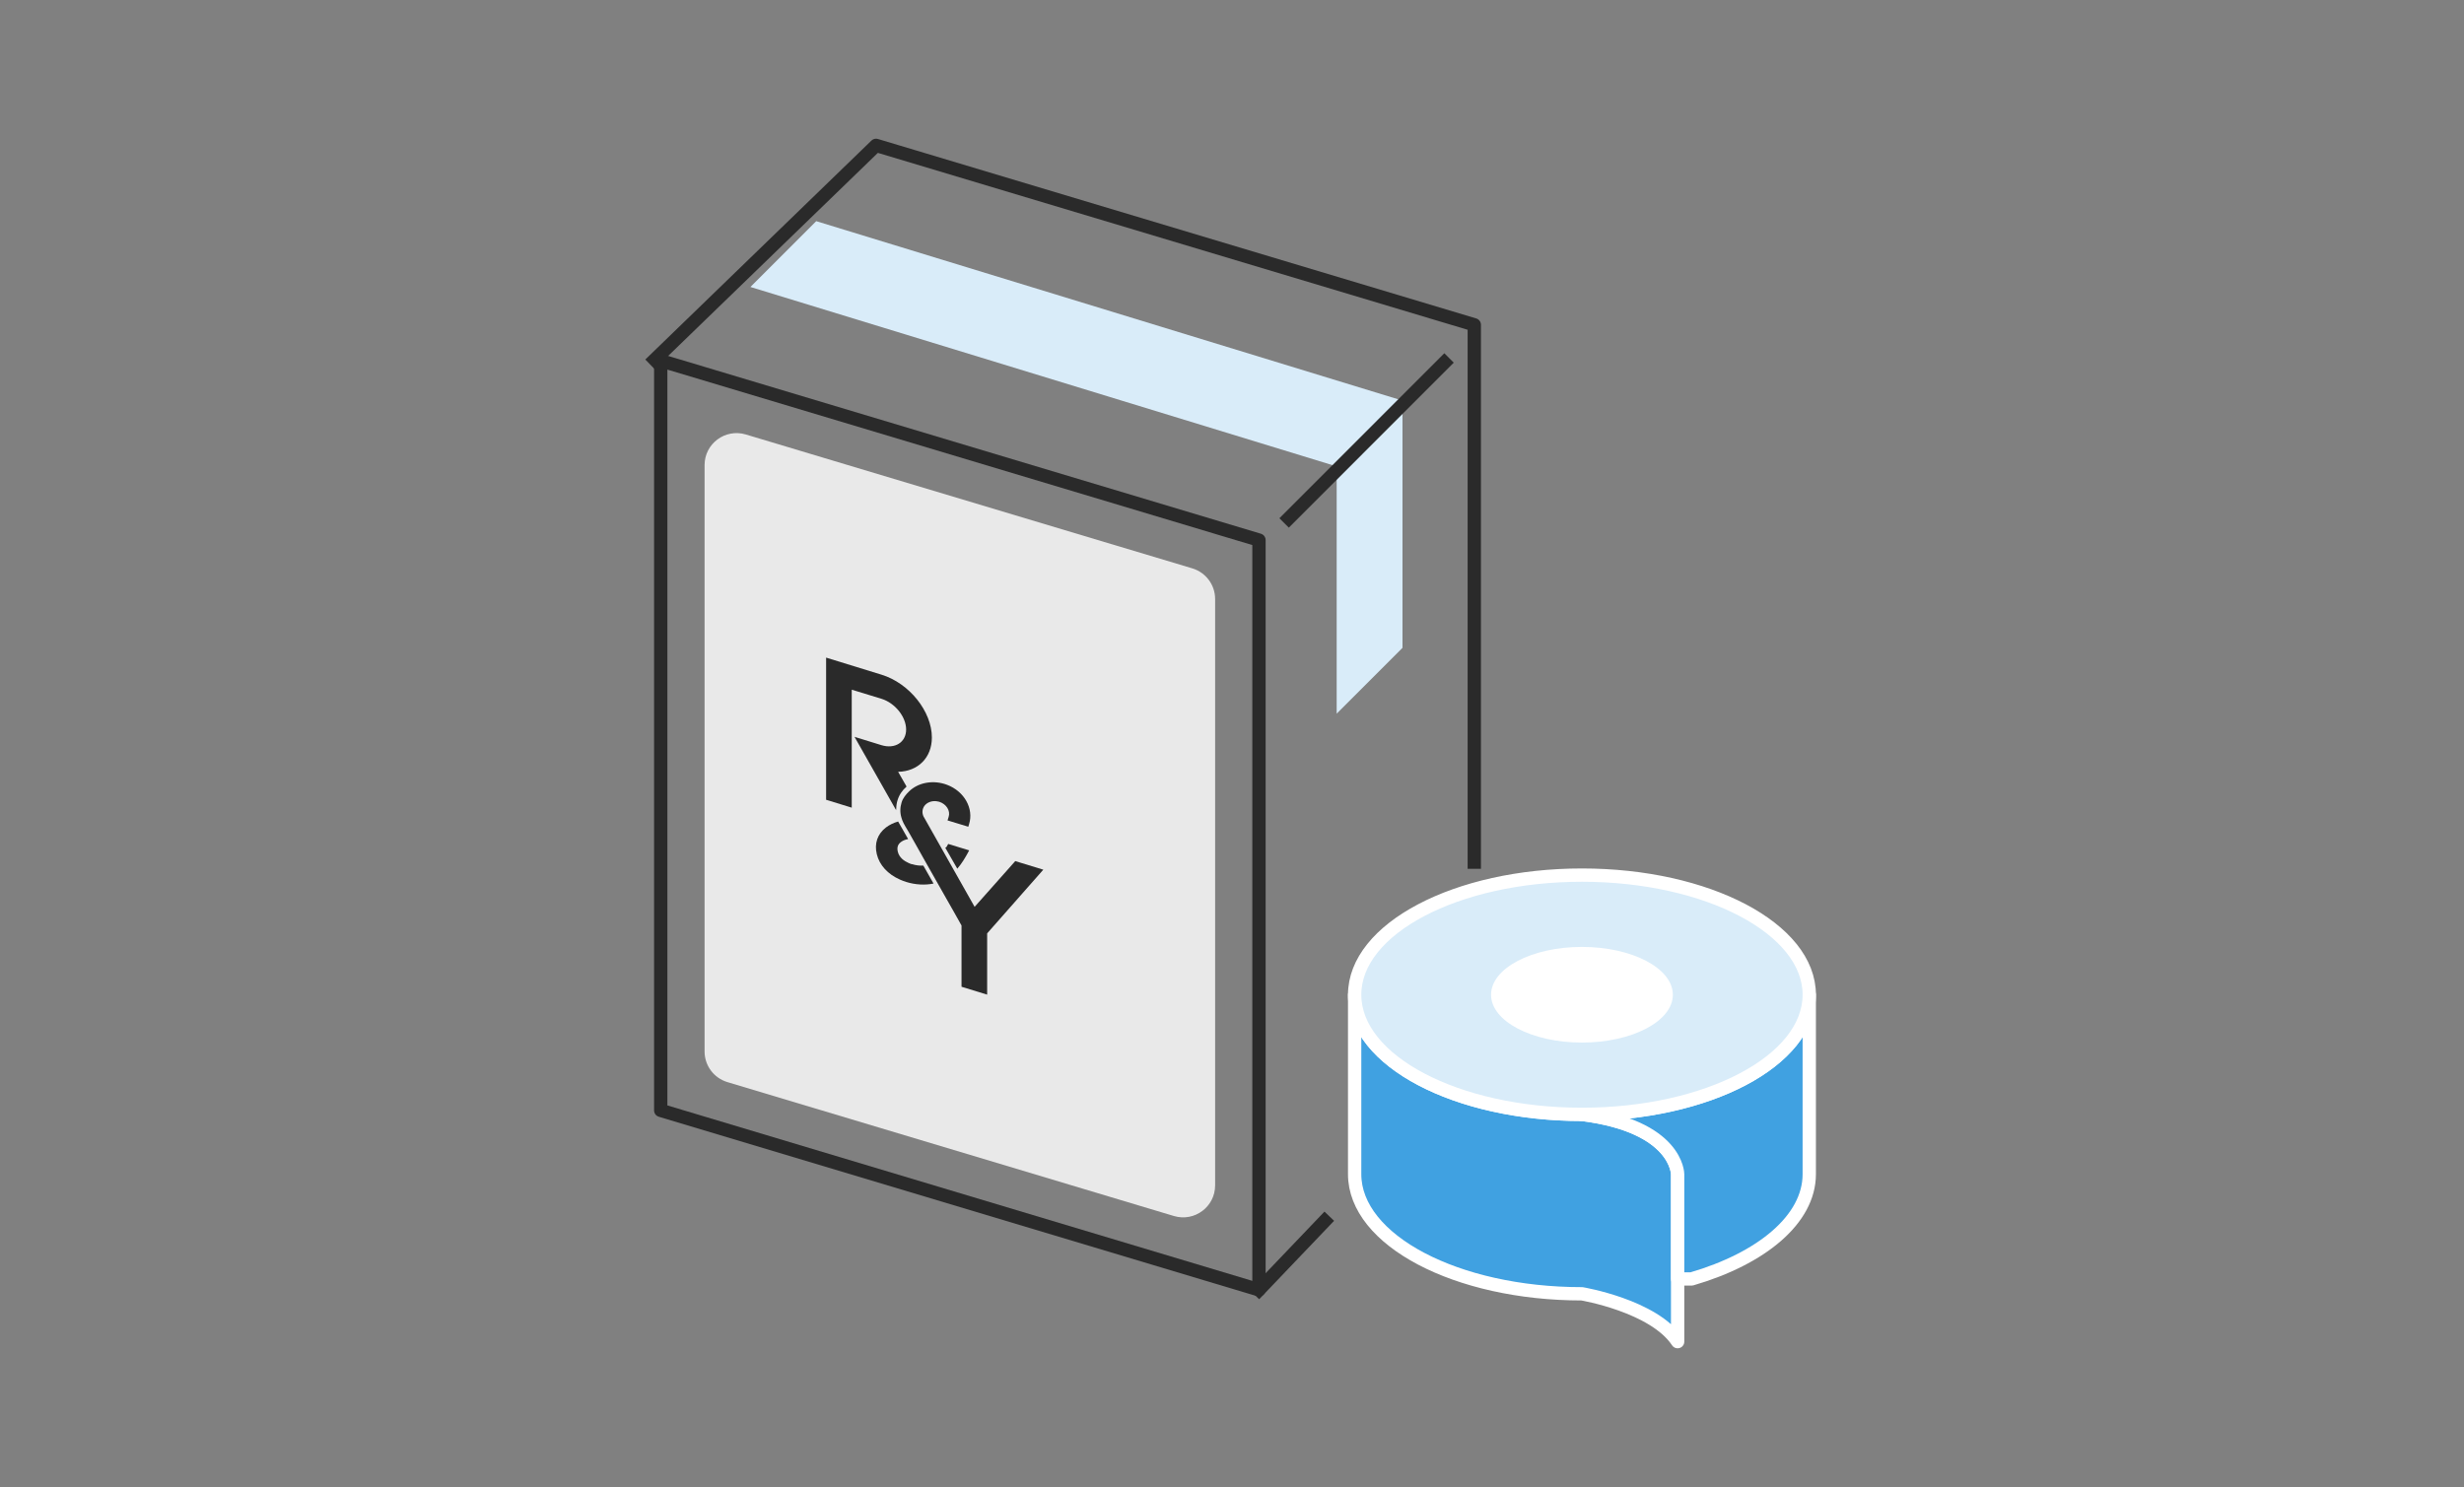
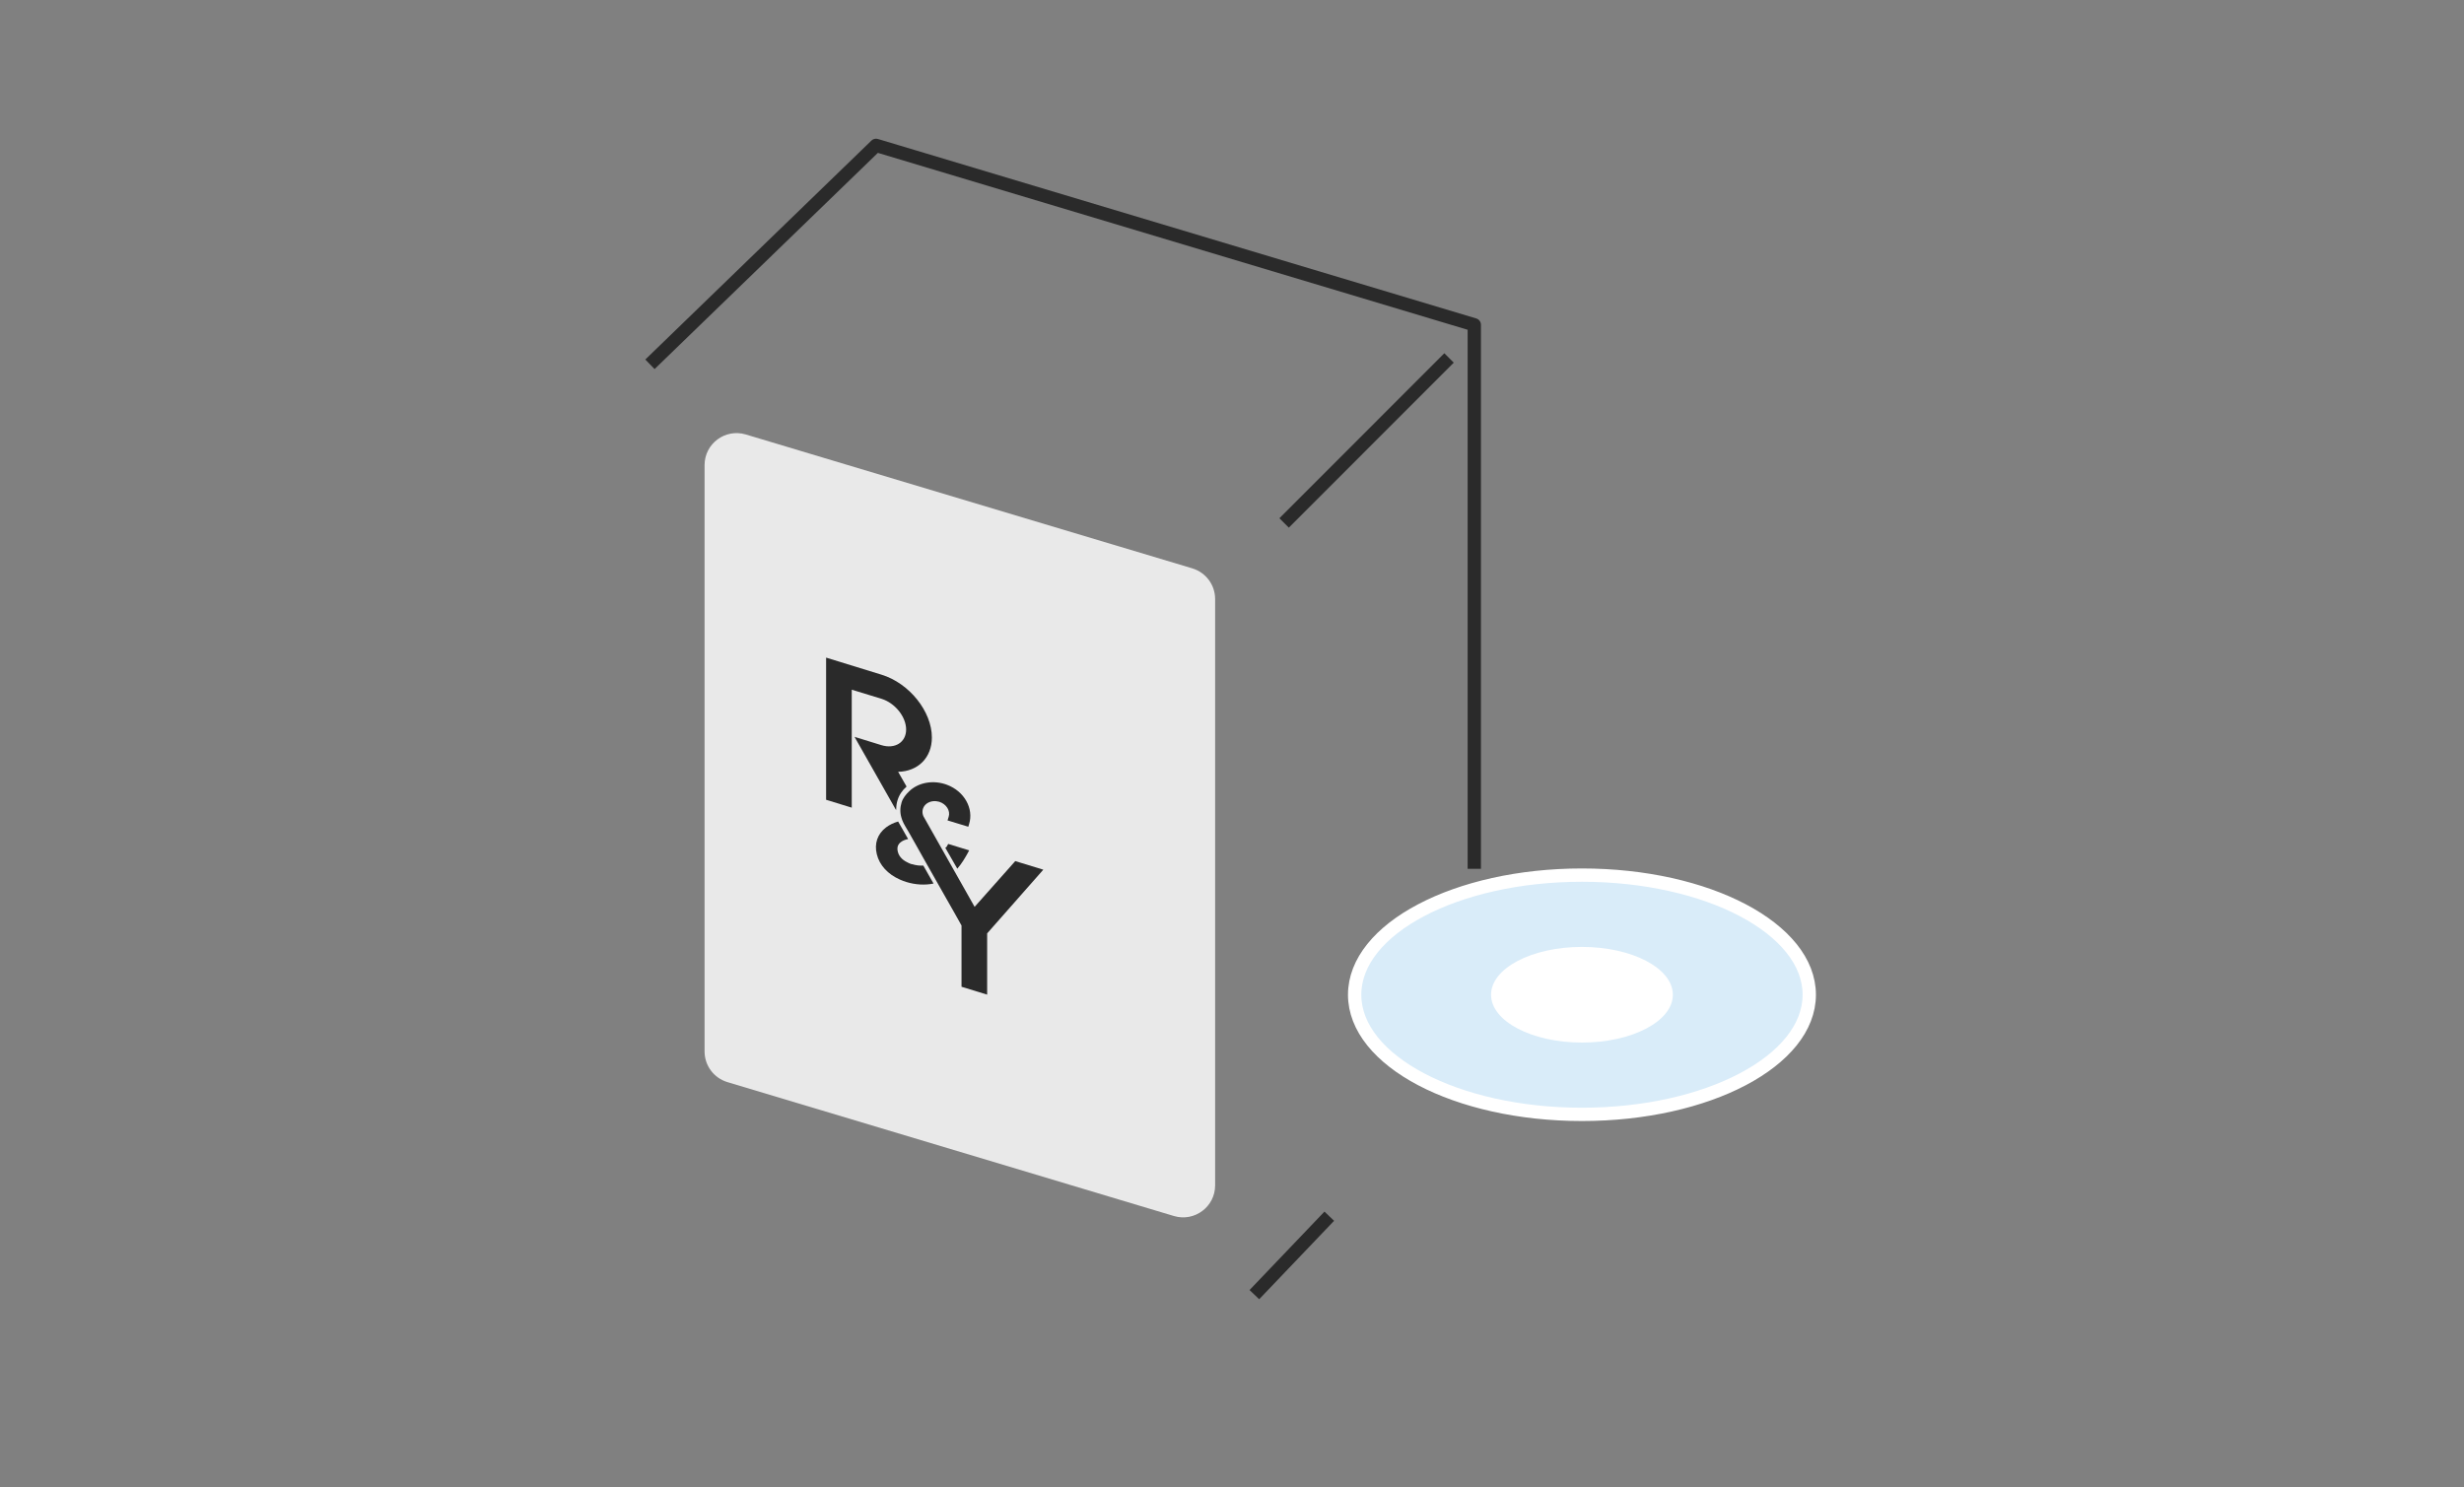
<svg xmlns="http://www.w3.org/2000/svg" id="a" viewBox="0 0 222 134">
  <rect x="0" y="0" width="222" height="134" fill="#808080" stroke="none" />
  <defs>
    <style>.b{fill:#e9e9e9;}.c{fill:#fff;}.d,.e{fill:#d9ecf9;}.f{fill:#2a2a2a;}.e,.g{stroke:#fff;}.e,.g,.h{stroke-linecap:square;stroke-linejoin:round;stroke-width:1.2px;}.g{fill:#40a1e1;}.h{fill:none;stroke:#2a2a2a;}</style>
  </defs>
  <g>
-     <polygon class="h" points="59.53 32.5 59.53 100.06 113.43 116.23 113.43 48.67 59.53 32.5" />
    <path class="b" d="M63.48,94.75V41.91c0-1.93,1.86-3.31,3.71-2.76l40.24,12.07c1.22,.37,2.05,1.49,2.05,2.76v52.84c0,1.93-1.86,3.31-3.71,2.76l-40.24-12.07c-1.22-.37-2.05-1.49-2.05-2.76Z" />
  </g>
  <g>
    <line class="h" x1="119.35" y1="110.03" x2="113.43" y2="116.23" />
    <polyline class="h" points="58.99 32.41 78.93 13.1 132.83 29.27 132.83 77.69" />
-     <polygon class="d" points="67.61 25.86 120.43 42.03 120.43 64.31 126.36 58.38 126.36 36.1 73.54 19.93 67.61 25.86" />
    <line class="h" x1="130.13" y1="32.68" x2="116.12" y2="46.7" />
  </g>
  <g>
    <path class="f" d="M91.47,77.6l-3.66,4.12-4.61-8.16c-.14-.32-.11-.65,.08-.93,.22-.31,.65-.48,1.08-.43,.09,.01,.18,.03,.26,.05,.64,.2,1.03,.81,.85,1.36l-.1,.32,1.87,.57,.07-.23c.44-1.41-.43-2.97-1.99-3.55-.07-.03-.14-.05-.2-.07-1.21-.37-2.44-.08-3.2,.65-.29,.28-.57,.61-.69,1.01-.03,.11-.06,.22-.08,.34-.02,.11-.03,.23-.03,.34,0,.11,0,.22,.02,.34,.01,.11,.04,.22,.07,.33,.02,.08,.05,.17,.08,.25,.13,.35,.38,.72,.57,1.05l.69,1.22,.86,1.53,.93,1.64,.89,1.57,.75,1.32,.5,.89,.15,.27v5.52l2.31,.71v-5.52l5.06-5.74-2.55-.78Z" />
    <path class="f" d="M85.29,76.3s-.07,.08-.12,.1l1.08,1.88c.39-.45,.68-.94,.88-1.3l.19-.35-1.89-.58-.14,.25Z" />
    <path class="f" d="M82.16,77.88c-.11-.03-.21-.07-.31-.12-.37-.16-.83-.47-.96-1.01-.09-.38,0-.66,.28-.87,.17-.13,.39-.22,.65-.27l-.9-1.58c-.42,.12-.78,.3-1.09,.53-.77,.59-1.07,1.45-.83,2.42,.24,.98,.98,1.8,2.1,2.29,.18,.08,.37,.15,.56,.21,.81,.25,1.68,.3,2.45,.14l-.92-1.62c-.33,.02-.68-.02-1.02-.13Z" />
    <path class="f" d="M80.75,72.87c0-.13,.01-.26,.03-.39,.02-.13,.05-.26,.09-.38,.15-.49,.44-.9,.81-1.22h0l-.76-1.33c1.8-.04,3.04-1.28,3.04-3.09,0-2.35-2.03-4.89-4.53-5.66l-5-1.54v12.81l2.31,.71v-10.63l2.68,.82c1.22,.38,2.22,1.62,2.22,2.77s-1,1.78-2.22,1.41l-2.43-.75,1.51,2.66,2.24,3.95s0-.09,0-.13Z" />
  </g>
  <g>
    <g>
-       <path class="g" d="M142.53,100.42c-11.31,0-20.48-4.83-20.48-10.78v16.17c0,5.95,9.17,10.78,20.48,10.78,0,0,6.47,1.08,8.62,4.31v-15.09s0-4.31-8.62-5.39Z" />
-       <path class="g" d="M142.53,100.42c8.62,1.08,8.62,5.39,8.62,5.39v9.44h1.26c6.32-1.84,10.6-5.38,10.6-9.44v-16.17c0,5.95-9.17,10.78-20.48,10.78Z" />
-     </g>
+       </g>
    <ellipse class="e" cx="142.53" cy="89.64" rx="20.48" ry="10.78" />
    <ellipse class="c" cx="142.53" cy="89.64" rx="8.19" ry="4.31" />
  </g>
</svg>